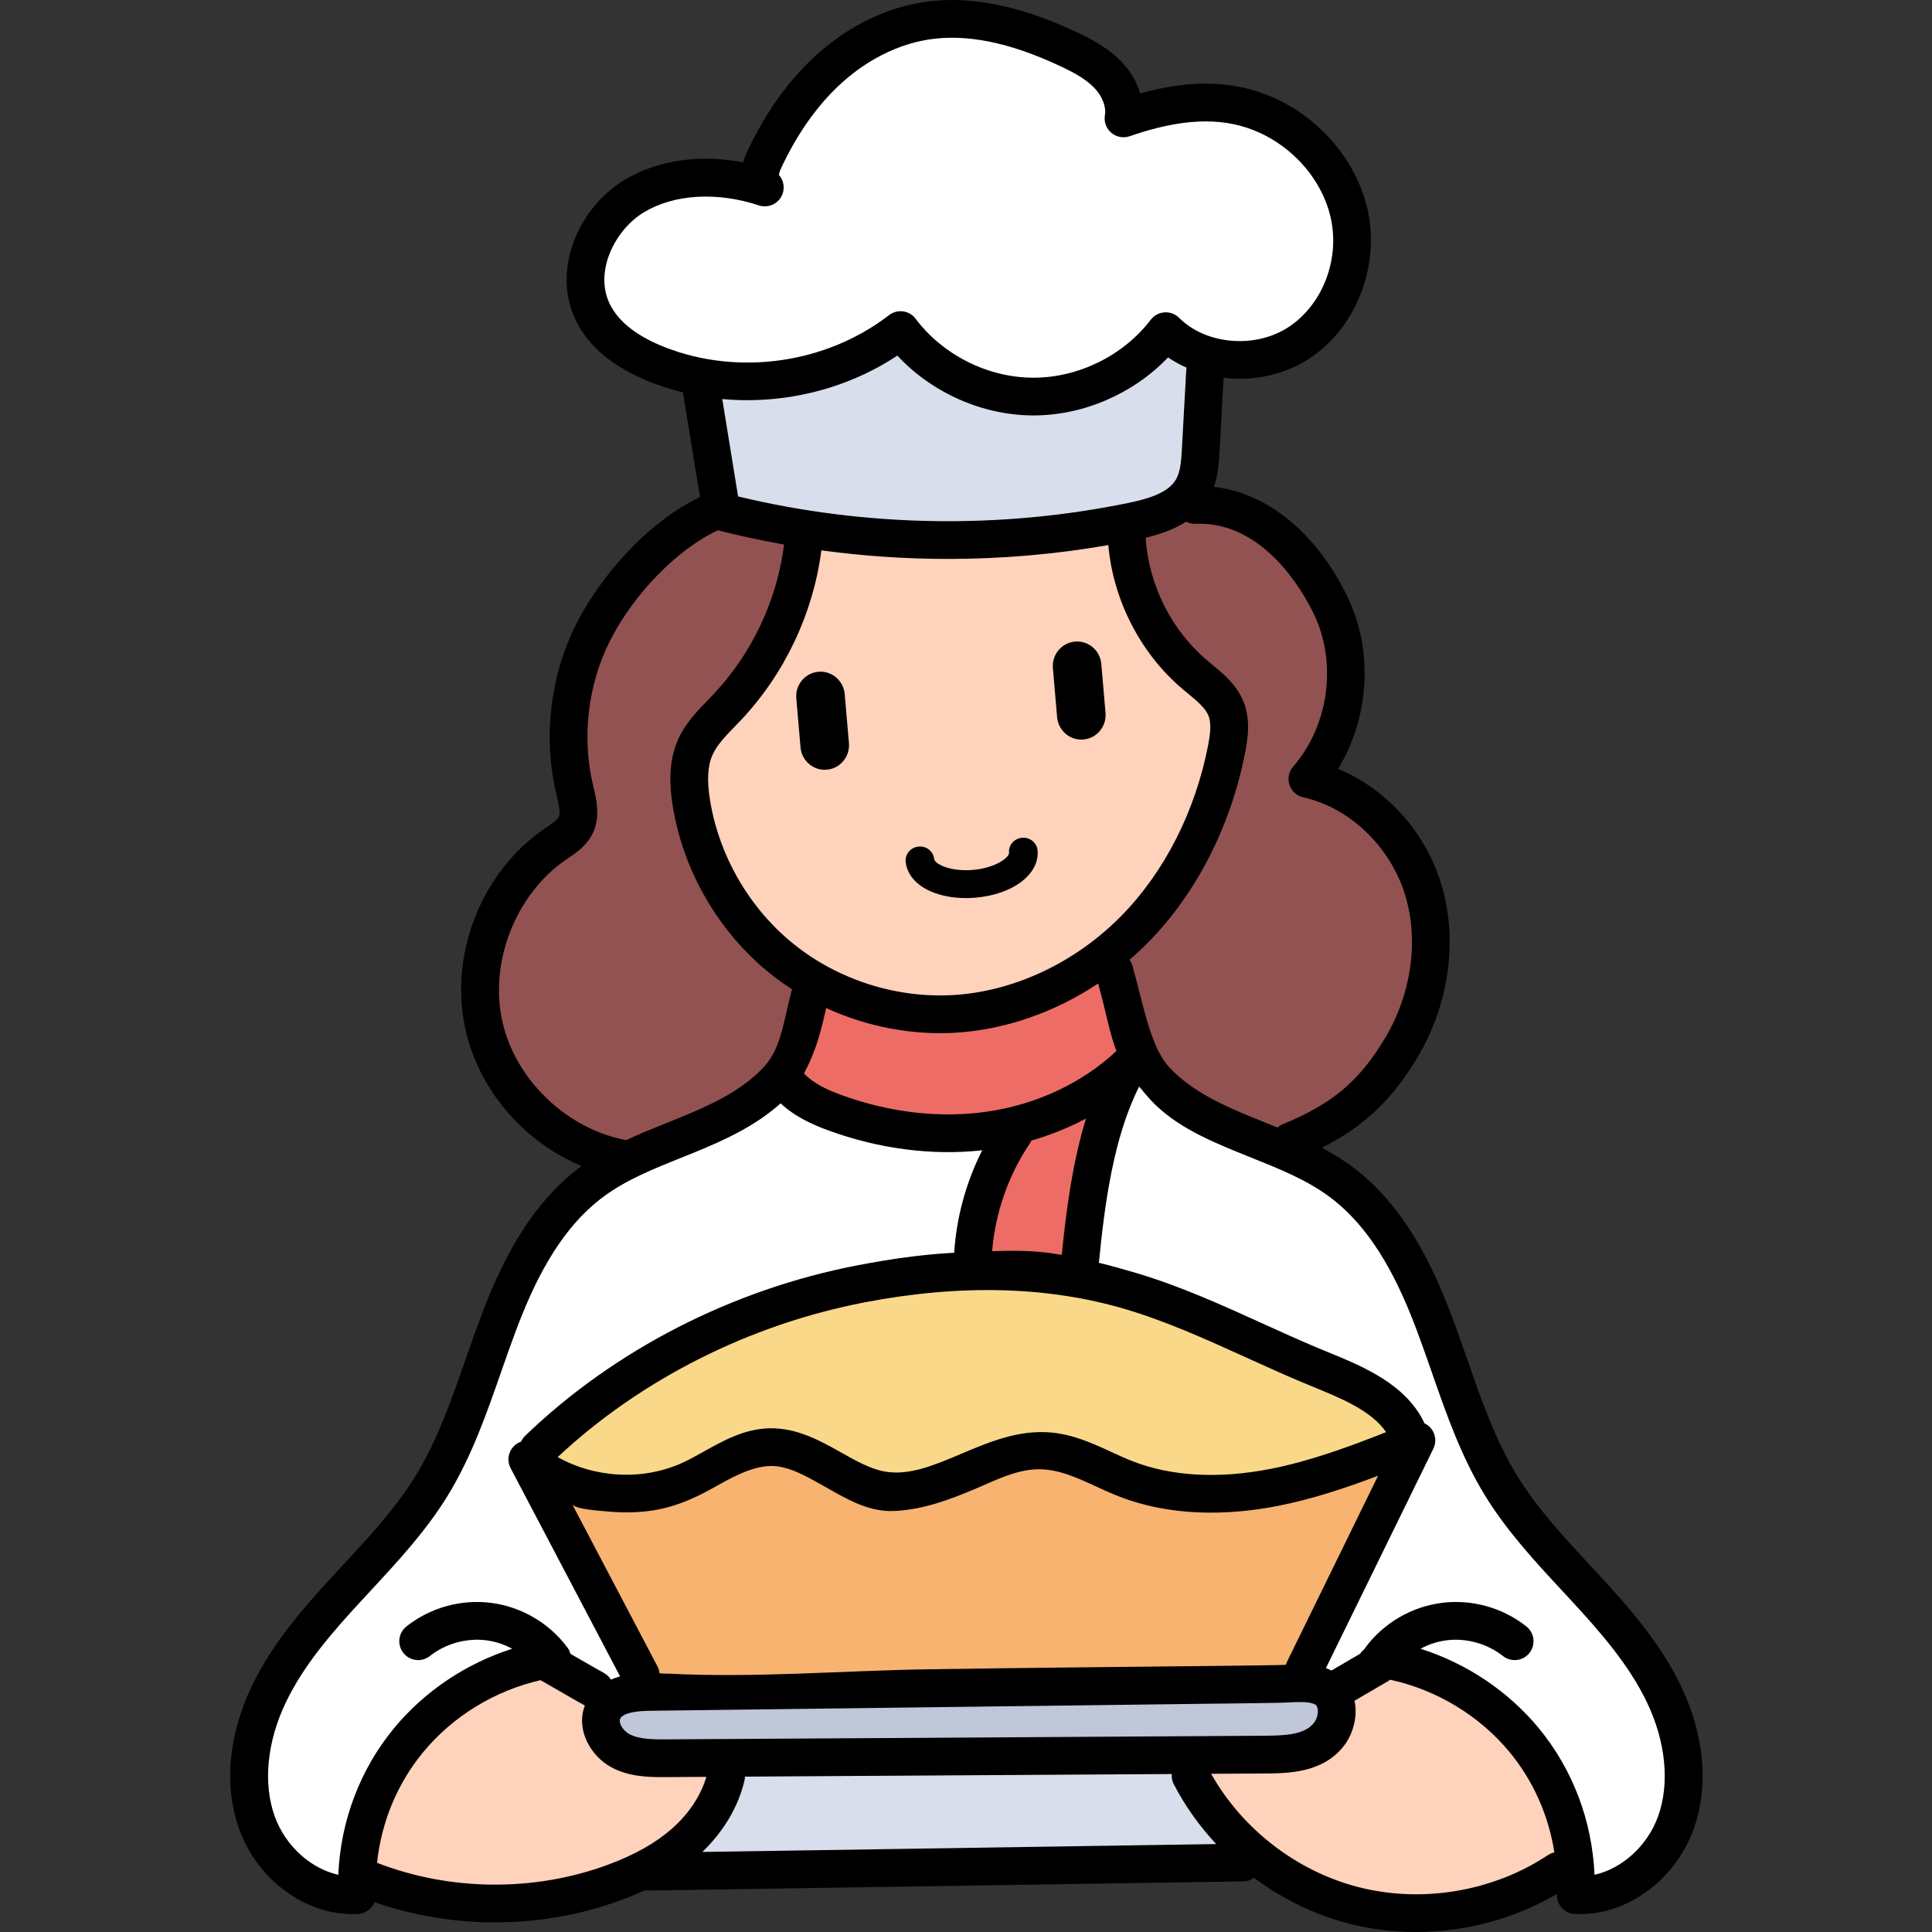
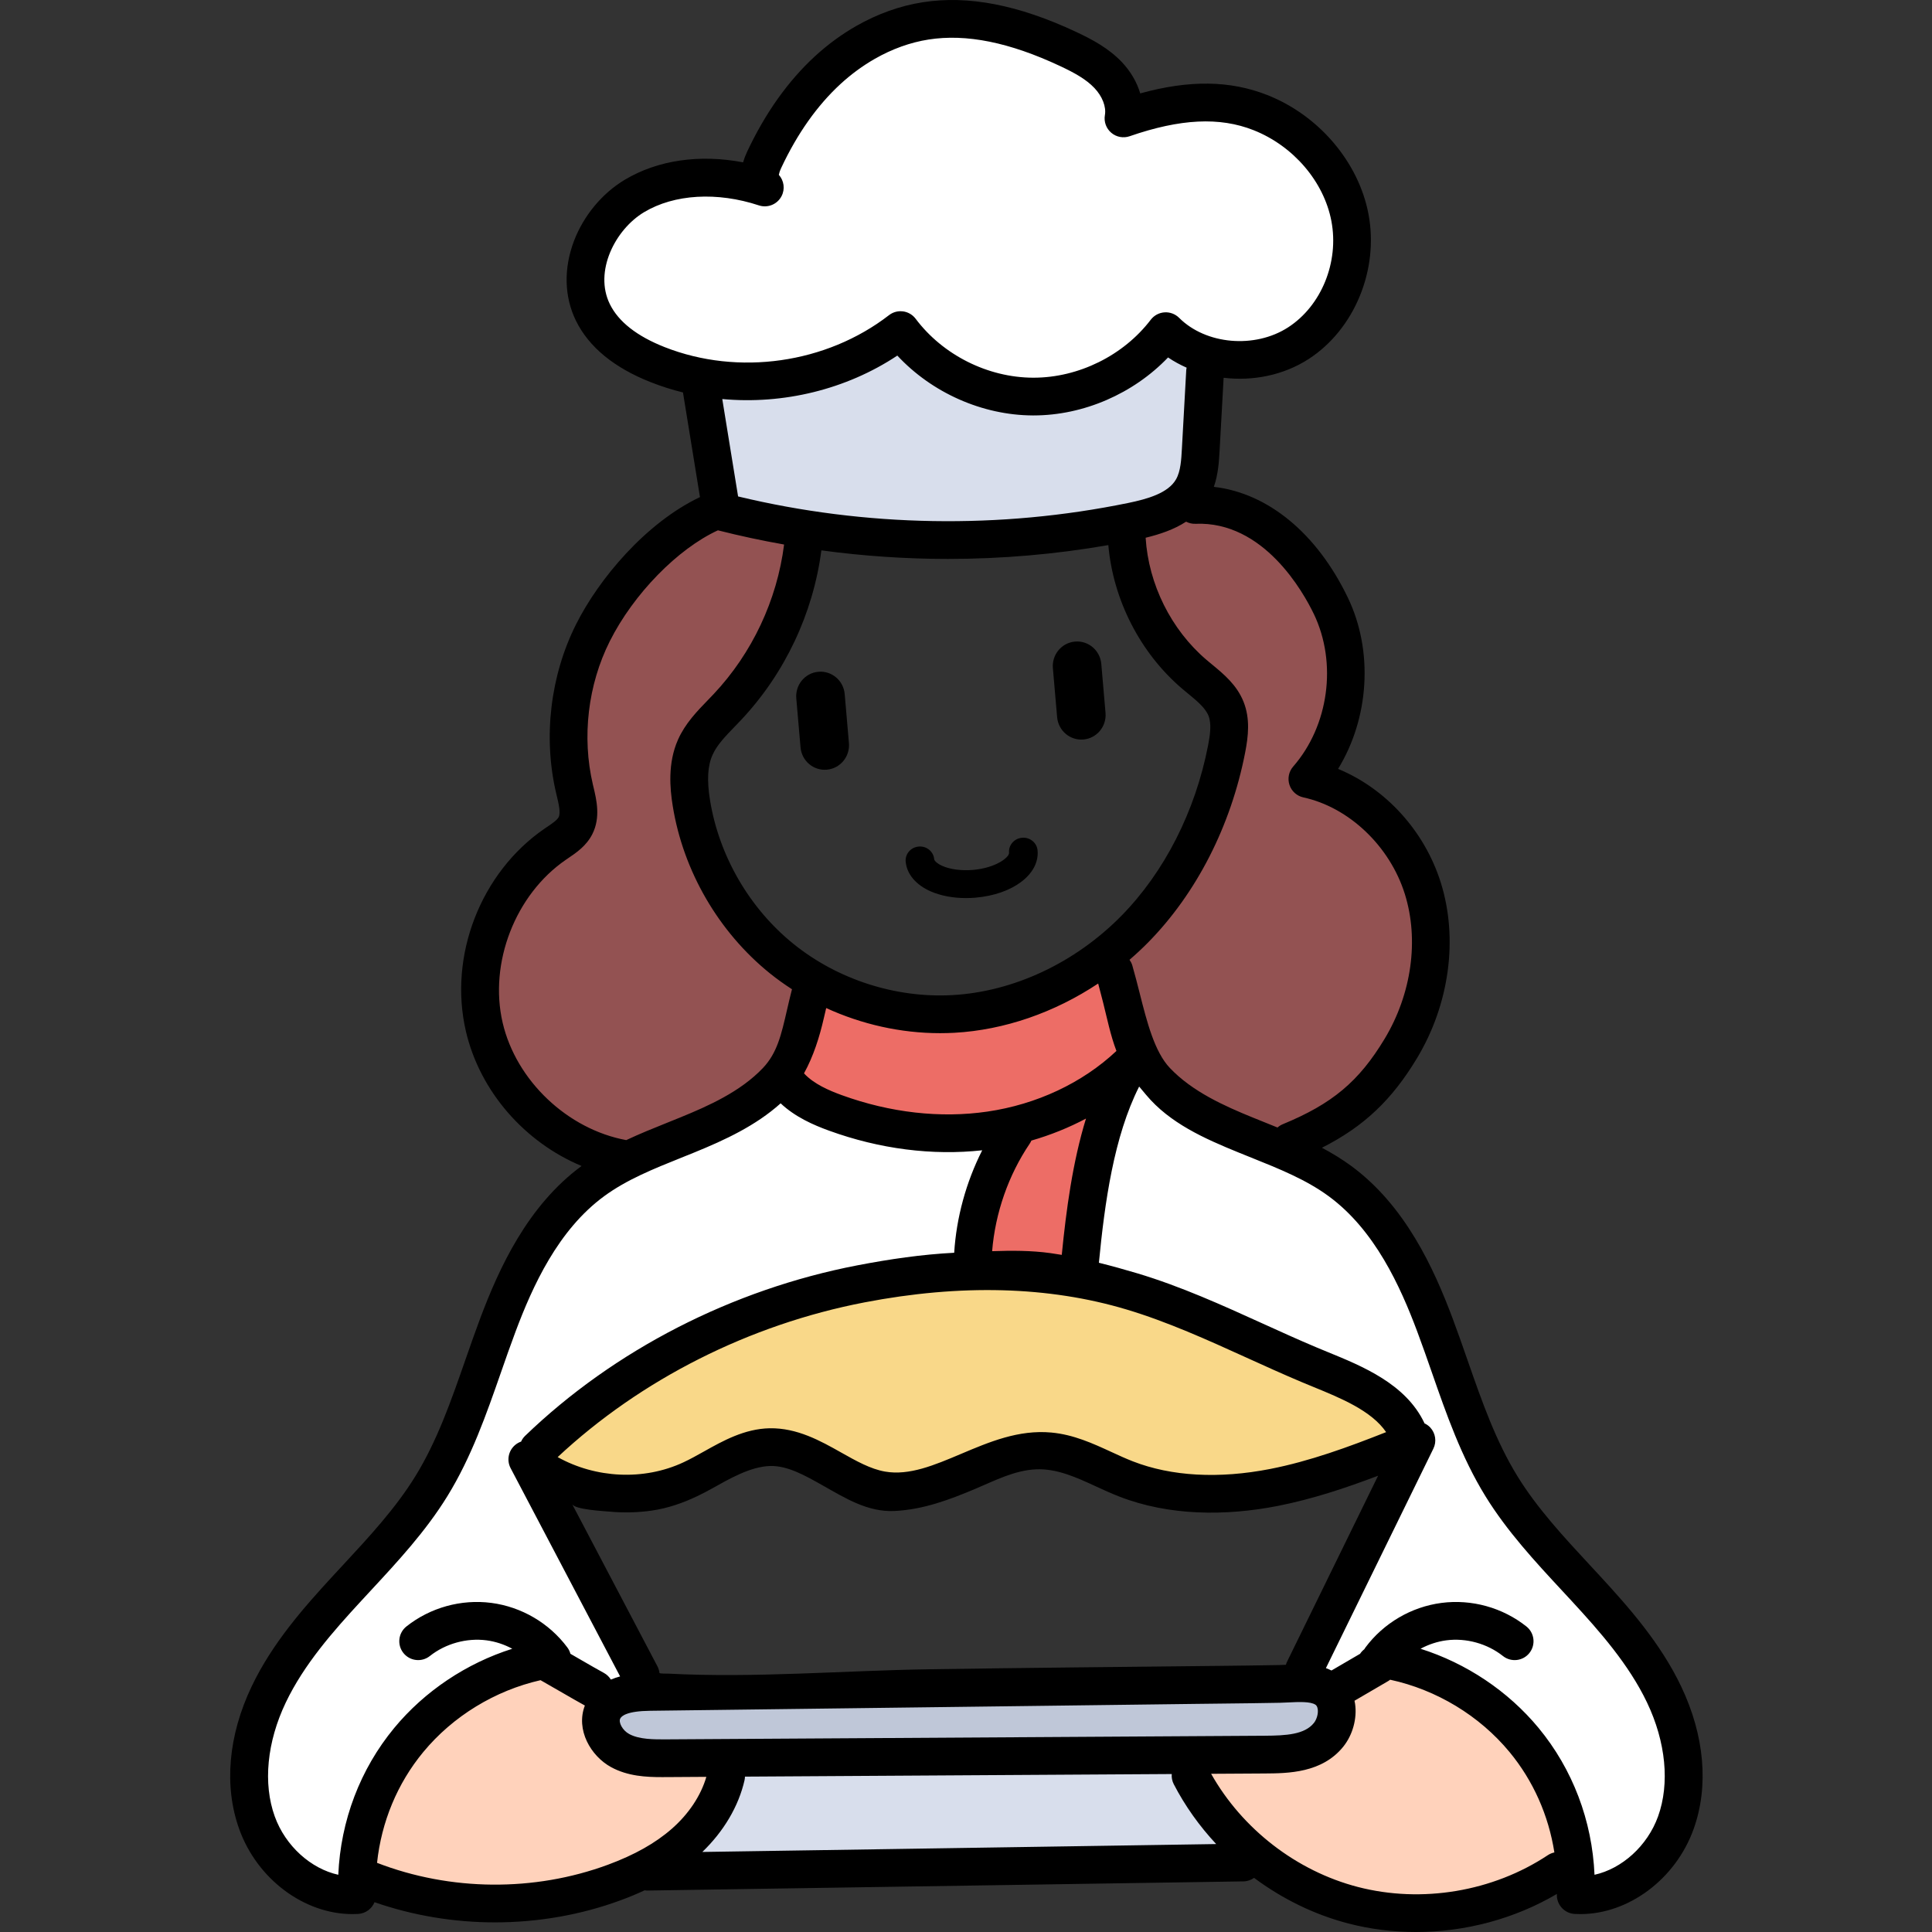
<svg xmlns="http://www.w3.org/2000/svg" width="512" height="512" viewBox="0 0 512 512" fill="none">
  <rect x="0" y="0" width="512" height="512" fill="#333333" stroke="none" />
  <path d="M297.734 31.375C298.398 27.578 296.879 23.277 293.641 19.855C290.883 16.973 287.43 15.027 283.09 12.996C271.633 7.617 261.57 5.004 252.332 5.004C249.945 5.004 247.578 5.188 245.305 5.543C242.609 5.965 239.875 6.664 237.16 7.629C234.512 8.586 231.879 9.809 229.34 11.258C225.828 13.262 222.481 15.715 219.395 18.551C212.711 24.695 207.024 32.719 202.492 42.398C201.992 43.465 201.649 44.496 201.477 45.461L201.035 47.863L202.688 49.684C197.488 47.965 192.227 47.094 187.047 47.094C179.961 47.094 173.426 48.762 168.152 51.922C158.375 57.766 151.609 71.574 157.133 82.816C160 88.625 165.781 93.277 174.316 96.644C181.797 99.59 189.793 101.078 198.082 101.078C212.906 101.078 227.316 96.25 238.656 87.473C246.766 98.285 260.203 105.035 273.75 105.094H273.899C287.344 105.094 300.77 98.453 308.941 87.758C313.789 92.609 320.922 95.394 328.516 95.394C334.207 95.394 339.59 93.859 344.086 90.953C354.551 84.18 360.172 70.496 357.754 57.676C355.461 45.555 346.152 34.633 334.039 29.844C329.496 28.047 324.75 27.176 319.531 27.176C313.043 27.176 305.914 28.547 297.734 31.375V31.375Z" fill="white" />
  <path d="M332.438 355.246C336.906 357.285 341.977 359.594 346.938 361.68C347.543 361.934 350.008 362.945 350.008 362.945C358.289 366.328 368.571 370.531 372.778 378.875L373.387 380.805L375.367 381.711L344.391 444.98L349.766 446.812C350.051 446.91 350.34 447.031 350.625 447.172L353.043 448.383L362.961 442.586L364.004 441.984L364.649 440.992L365.328 440.457C365.328 440.457 365.887 439.562 365.938 439.484C366.067 439.316 366.196 439.145 366.328 438.977L374.949 441.707C386.211 445.273 396.492 452.168 403.899 461.125C412.258 471.238 416.985 483.664 417.567 497.055L417.824 503.008L423.641 501.723C432.715 499.715 440.746 492.387 444.106 483.055C447.696 473.09 446.563 460.687 440.992 449.023C435.899 438.355 427.934 429.289 420.231 420.938C419.379 420 418.516 419.078 417.668 418.168L417.594 418.09C410.61 410.551 403.391 402.754 397.926 393.891C391.828 384.012 387.93 372.832 384.16 362.023L383.973 361.488C382.781 358.07 381.551 354.535 380.258 351.113C375.528 338.484 368.387 322.738 355.067 312.977C348.563 308.195 341.242 305.262 333.477 302.148L330.074 300.777C322.102 297.52 313.039 293.461 306.442 286.516C306.246 286.305 306.059 286.094 305.875 285.875L299.031 277.609L297.106 288.168C295.949 294.539 293 300.812 290.117 306.938L289.035 309.242C285.309 317.23 281.965 325.832 282.723 334.605L283.055 338.41L286.809 339.094C291.34 339.922 295.754 340.973 299.934 342.227C311.078 345.555 321.867 350.449 332.301 355.188L332.438 355.246ZM385.832 429.539C390.711 429.539 395.496 430.973 399.539 433.602C395.504 430.977 390.707 429.547 385.797 429.539H385.832ZM374.082 432.539L373.035 433.105C374.215 432.398 375.461 431.797 376.746 431.289C375.844 431.652 374.957 432.066 374.082 432.539ZM376.805 431.27C377.227 431.102 377.653 430.941 378.082 430.801C377.653 430.945 377.227 431.102 376.805 431.27Z" fill="white" />
  <path d="M88.575 501.723L94.391 503.008L94.649 497.055C95.227 483.664 99.957 471.238 108.321 461.125C115.723 452.168 126 445.27 137.266 441.707L145.883 438.98C146.035 439.172 146.188 439.371 146.336 439.57L146.875 441.594L148.696 442.629C149.344 442.996 150.008 443.379 150.688 443.77L150.946 443.918C153.934 445.645 156.328 447.023 157.617 447.715L159.86 451.383L163.821 449.719C164.414 449.473 165.02 449.262 165.633 449.098L171.672 447.477L139.758 386.754L141.758 386.07L142.633 384.109C165.571 362.016 195.949 346.438 228.172 340.238C238.313 338.281 248.313 337.168 257.891 336.934L262.321 336.828L262.742 332.414C263.989 319.461 269.547 307.121 272.75 300.918L277.629 291.473L267.239 293.742C262.153 294.852 256.985 295.418 251.875 295.418C250.461 295.418 249.078 295.375 247.766 295.293C235.864 294.582 223.711 290.602 213.543 284.086L209.758 281.66L206.942 285.168C206.535 285.676 206.184 286.082 205.809 286.473C199.172 293.461 190.11 297.52 182.153 300.77L178.719 302.152C170.969 305.262 163.649 308.195 157.149 312.973C143.824 322.738 136.684 338.484 131.957 351.102C130.66 354.535 129.43 358.07 128.239 361.488L128.055 362.02C124.281 372.832 120.387 384.012 114.289 393.891C108.824 402.754 101.602 410.551 94.617 418.09L94.559 418.156C93.696 419.078 92.836 420 91.996 420.918C84.278 429.289 76.317 438.355 71.223 449.023C65.653 460.687 64.516 473.09 68.11 483.051C71.465 492.387 79.5 499.715 88.575 501.723V501.723ZM138.133 432.539C137.254 432.066 136.364 431.648 135.457 431.285C136.746 431.793 137.996 432.395 139.184 433.109L138.133 432.539ZM135.406 431.266C134.981 431.098 134.551 430.941 134.117 430.793C134.555 430.937 134.981 431.102 135.406 431.266ZM126.379 429.539C126.449 429.539 126.524 429.539 126.594 429.543C126.551 429.539 126.508 429.539 126.465 429.539C120.852 429.539 115.149 431.508 110.813 434.941C115.203 431.461 120.731 429.539 126.379 429.539Z" fill="white" />
  <path d="M351.485 447.684C349.863 446.547 347.766 446.062 344.465 446.062C343.344 446.062 342.25 446.117 341.242 446.164L341 446.176C340.309 446.211 339.645 446.242 339.063 446.262C334.723 446.344 330.383 446.391 326.043 446.438L316.621 446.551L172.207 448.379C167.863 448.43 161.856 449 159.836 453.328C158.004 457.191 160.688 461.926 164.364 463.938C167.805 465.797 171.918 465.953 175.504 465.953L335.192 464.988C340.574 464.953 347.946 464.898 352.102 459.734C353.703 457.73 354.516 454.801 354.168 452.246C353.887 450.277 352.949 448.691 351.485 447.684V447.684Z" fill="#BFC7D8" />
  <path d="M349.973 362.93C348.934 362.512 347.926 362.094 346.922 361.668C342.254 359.707 337.555 357.574 333.012 355.512L332.34 355.207C321.895 350.465 311.098 345.563 299.941 342.227C288.082 338.68 275.219 336.883 261.703 336.883C251.008 336.883 239.727 338.012 228.172 340.238C196.852 346.262 167.09 361.27 144.371 382.492L139.359 387.176L145.352 390.516C151.586 393.988 158.719 395.824 165.98 395.824C171.988 395.824 177.941 394.531 183.219 392.074C185.215 391.137 187.145 390.055 189.008 389.008C193.742 386.359 198.637 383.621 204.047 383.508L204.336 383.504C210.215 383.504 215.648 386.566 220.441 389.273C224.637 391.637 228.973 394.082 233.684 394.914C234.918 395.129 236.207 395.238 237.512 395.238C244.012 395.238 250.414 392.531 256.641 389.902C263.18 387.133 269.359 384.516 275.941 384.516C276.68 384.516 277.418 384.551 278.141 384.617C283.207 385.078 287.707 387.152 292.492 389.355L292.906 389.543C294.777 390.398 296.543 391.207 298.391 391.926C305.098 394.543 312.684 395.871 320.934 395.871C326.289 395.871 331.906 395.305 337.621 394.184C348.551 392.039 359.25 388.105 369.18 384.176L375 381.871L371.465 376.703C366.723 369.777 357.84 366.145 349.973 362.93V362.93Z" fill="#F9D889" />
  <path d="M325.965 485.289C321.754 480.777 318.234 475.812 315.512 470.527L315.934 465.105L197.395 465.82L192.562 465.886L192.418 470.711C191.09 476.554 187.621 482.406 182.656 487.187L173.52 495.984L333.648 493.527L325.965 485.289Z" fill="#D8DEEC" />
  <path d="M194.438 136.426C212.922 140.867 232.035 143.121 251.238 143.121C267.672 143.121 284.078 141.461 300.008 138.191C306.195 136.918 312.934 134.891 316.016 129.492C317.824 126.309 318.027 122.48 318.211 119.109L319.352 98.523L320.121 94.496L316.512 92.879C314.949 92.18 313.594 91.434 312.367 90.598L308.867 88.203L305.934 91.269C297.656 99.926 285.68 105.094 273.898 105.094H273.73C261.785 105.039 249.723 99.707 241.469 90.828L238.578 87.719L235.043 90.066C224.363 97.152 211.211 101.055 198.012 101.055C195.965 101.055 193.898 100.961 191.871 100.773L185.445 100.188L191.203 135.648L194.438 136.426Z" fill="#D8DEEC" />
  <path d="M346.465 206.434C357.195 194.148 359.758 175.285 352.695 160.559C349.672 154.277 338.238 133.789 317.871 133.789C317.445 133.789 317.016 133.801 316.613 133.805L314.035 132.48L311.605 134.059C309.297 135.559 306.383 136.703 302.434 137.652L298.359 138.637L298.617 142.82C299.457 156.426 306.129 169.82 316.5 178.688L316.781 178.926C317.191 179.266 317.609 179.617 318.047 179.977C320.777 182.227 323.602 184.555 324.906 187.832C326.152 190.949 325.875 194.348 325.07 198.492C321.484 216.953 312.844 233.898 300.75 246.199C299.293 247.676 297.762 249.105 296.066 250.574L292.656 253.52L295.262 257.219C295.973 259.68 296.617 262.223 297.184 264.473C299.277 272.715 301.441 281.238 306.402 286.469C313.027 293.449 322.098 297.516 330.07 300.773C331.203 301.238 332.34 301.695 333.461 302.141L334.664 302.625C335.324 302.891 335.988 303.16 336.648 303.43L339.566 304.559L341.871 302.543C355.93 296.746 363.887 290.059 371.223 277.875C379.109 264.781 381.289 248.91 377.062 235.418C372.57 221.09 360.277 209.437 346.465 206.434V206.434Z" fill="#935252" />
-   <path d="M207.184 254.074C194.527 243.871 185.789 228.816 183.211 212.77C182.582 208.859 182.008 203.078 184.254 198.027C185.785 194.59 188.484 191.805 191.149 189.055C191.688 188.492 192.231 187.93 192.77 187.359C203.66 175.785 210.758 160.715 212.75 144.93L213.344 140.207L208.656 139.379C202.852 138.355 197.074 137.117 191.484 135.699L189.774 135.262L188.164 136C176.406 141.414 163.938 154.141 157.137 167.68C150.813 180.266 149.031 195.359 152.258 209.082L152.402 209.711C153.113 212.672 153.918 216.027 152.516 218.797C151.527 220.742 149.649 222.016 147.766 223.293L147.125 223.734C132.109 234.047 124.207 254.406 128.336 272.148C132.367 289.473 147.469 303.828 165.055 307.055L166.625 307.344L168.07 306.668C171.516 305.059 175.082 303.609 178.727 302.152C179.871 301.695 181.008 301.238 182.137 300.773C190.117 297.516 199.184 293.453 205.813 286.469C210.524 281.508 211.875 275.59 213.438 268.762L213.481 268.578C213.867 266.91 214.27 265.184 214.727 263.422L215.629 259.934L212.606 257.973C210.629 256.688 208.852 255.41 207.184 254.074V254.074Z" fill="#935252" />
+   <path d="M207.184 254.074C194.527 243.871 185.789 228.816 183.211 212.77C182.582 208.859 182.008 203.078 184.254 198.027C185.785 194.59 188.484 191.805 191.149 189.055C191.688 188.492 192.231 187.93 192.77 187.359C203.66 175.785 210.758 160.715 212.75 144.93L213.344 140.207L208.656 139.379C202.852 138.355 197.074 137.117 191.484 135.699L189.774 135.262L188.164 136C176.406 141.414 163.938 154.141 157.137 167.68C150.813 180.266 149.031 195.359 152.258 209.082L152.402 209.711C153.113 212.672 153.918 216.027 152.516 218.797C151.527 220.742 149.649 222.016 147.766 223.293C132.109 234.047 124.207 254.406 128.336 272.148C132.367 289.473 147.469 303.828 165.055 307.055L166.625 307.344L168.07 306.668C171.516 305.059 175.082 303.609 178.727 302.152C179.871 301.695 181.008 301.238 182.137 300.773C190.117 297.516 199.184 293.453 205.813 286.469C210.524 281.508 211.875 275.59 213.438 268.762L213.481 268.578C213.867 266.91 214.27 265.184 214.727 263.422L215.629 259.934L212.606 257.973C210.629 256.688 208.852 255.41 207.184 254.074V254.074Z" fill="#935252" />
  <path d="M403.895 461.125C395.184 450.582 382.957 443.168 369.465 440.254L367.09 439.789L365.328 441.199L356.434 446.402L353.297 448.312L354.094 451.871C354.117 451.992 354.148 452.105 354.168 452.23C354.527 454.766 353.711 457.711 352.098 459.734C347.953 464.906 340.574 464.953 335.191 464.988L312.43 465.117L316.602 472.523C325.484 488.281 341.18 500.391 358.594 504.91C363.977 506.305 369.59 507.012 375.277 507.012C388.676 507.012 402.062 503.027 412.91 495.824L417.613 494.883L416.871 490.145C415.18 479.387 410.691 469.352 403.895 461.125Z" fill="#FFD2BB" />
-   <path d="M324.902 187.82C323.597 184.555 320.773 182.223 318.004 179.938C317.484 179.512 316.961 179.086 316.453 178.652C306.488 170.141 299.851 157.195 298.699 144.02L298.222 138.594L292.859 139.531C279.168 141.914 265.168 143.125 251.246 143.125C240.355 143.125 229.281 142.379 218.336 140.898L213.355 140.227L212.707 145.211C210.672 160.902 203.59 175.871 192.746 187.379C192.226 187.938 191.687 188.492 191.109 189.094C188.496 191.793 185.793 194.582 184.262 198.027C182.551 201.855 182.215 206.535 183.207 212.77C185.793 228.828 194.535 243.883 207.187 254.07C218.976 263.574 233.871 268.805 249.125 268.805C250.297 268.805 251.476 268.773 252.644 268.711C270.094 267.742 287.625 259.543 300.742 246.211C312.844 233.902 321.48 216.953 325.066 198.492C325.762 194.91 326.222 191.141 324.902 187.82Z" fill="#FFD2BB" />
  <path d="M175.406 465.949C171.855 465.949 167.781 465.793 164.359 463.926C160.941 462.07 158.172 457.664 159.664 453.781L161.227 449.711L157.402 447.605C156.008 446.84 153.719 445.52 151.297 444.121L150.523 443.676C148.773 442.664 147.027 441.656 145.688 440.906L144.012 439.969L142.141 440.395C128.891 443.398 116.879 450.762 108.32 461.125C100.84 470.172 96.215 481.246 94.953 493.145L94.547 496.953L98.121 498.332C108.609 502.395 119.746 504.453 131.223 504.453C142.172 504.449 152.812 502.57 162.863 498.859C170.469 496.043 176.496 492.637 181.301 488.441C186.555 483.84 190.25 478.254 191.988 472.289L193.859 465.852L176.777 465.953H175.406V465.949Z" fill="#FFD2BB" />
  <path d="M300.402 275.727C299.113 272.094 298.082 268.016 297.172 264.41L297.051 263.934C296.66 262.406 296.266 260.848 295.852 259.328L294.027 252.648L288.262 256.48C277.238 263.801 264.918 268.027 252.641 268.703C251.391 268.77 250.234 268.805 249.117 268.805C239.59 268.805 229.879 266.66 221.031 262.602L215.496 260.062L214.082 265.984C213.855 266.93 213.641 267.855 213.441 268.742C212.492 272.871 211.594 276.77 209.988 280.246L208.164 284.195L211.82 286.547C222.414 293.371 235.117 297.543 247.59 298.297C248.996 298.379 250.434 298.422 251.859 298.422C258.773 298.422 265.637 297.457 272.234 295.594C265.754 306.895 261.062 320.371 259.836 331.371L259.23 336.824L264.715 336.926C269.844 337.02 274.984 337.395 279.992 338.035L285.809 338.781L285.625 332.918C285.383 325.297 288.426 317.648 291.734 310.551L292.863 308.145C295.941 301.602 299.121 294.84 300.23 287.621L302.043 275.785L300.754 276.723L300.402 275.727Z" fill="#ED6D66" />
-   <path d="M337.621 394.191C331.824 395.32 326.211 395.895 320.941 395.895C320.941 395.895 320.281 395.895 319.957 395.891L316.477 395.844L313.375 395.508C308.051 394.934 303.012 393.73 298.395 391.93C296.473 391.18 294.582 390.32 292.434 389.324C287.898 387.246 283.207 385.094 278.199 384.625C277.75 384.574 277.285 384.555 276.809 384.539L274.824 384.48L274.84 383.898L272.828 384.422L271.293 384.375L271.324 384.812L268.418 385.57C264.461 386.602 260.484 388.281 256.625 389.914C250.137 392.648 244.008 395.234 237.574 395.234L237.117 395.23L234.152 395.172L231.199 394.312C227.426 393.211 223.875 391.207 220.438 389.27C215.387 386.434 210.16 383.5 204.387 383.5H204.07C198.664 383.617 193.785 386.344 189.023 389.008L185.023 391.215L185.031 391.242L182.844 392.234C177.695 394.57 171.867 395.801 165.98 395.801C161.602 395.801 157.277 395.145 153.117 393.848L141.574 390.246L169.793 443.887L170.336 448.406L208.73 447.922V447.914L241.547 447.512V447.508L273.289 447.109V447.105L306.184 446.684V446.688L323.379 446.469C328.027 446.422 333.527 446.363 339.055 446.258C339.699 446.246 340.387 446.215 341.098 446.168L344.582 445.945L345.605 442.492L375.262 381.926L363.434 386.414C353.223 390.289 345.258 392.688 337.621 394.191V394.191Z" fill="#F7B36F" />
  <path d="M445.5 446.871C440.09 435.547 431.859 426.164 423.891 417.527C423.039 416.605 422.188 415.687 421.332 414.766C414.484 407.383 407.402 399.75 402.176 391.273C396.371 381.859 392.734 371.422 388.883 360.375C387.625 356.758 386.32 353.019 384.945 349.355C379.961 336.074 372.399 319.48 358.024 308.941C355.555 307.133 352.973 305.574 350.324 304.168C361.477 298.523 368.871 291.473 375.504 280.453C384.117 266.156 386.481 248.766 381.836 233.93C377.527 220.184 367.219 208.965 354.606 203.766C362.82 190.34 364.035 172.633 357.203 158.402C348.984 141.289 335.977 130.66 321.68 129.023C322.848 125.687 323.047 122.266 323.207 119.387L324.274 100.113C332.008 101.043 340.137 99.457 346.801 95.148C358.93 87.297 365.457 71.504 362.664 56.746C360.059 42.98 349.543 30.594 335.871 25.195C326.035 21.308 315.207 21.148 302.172 24.754C301.293 21.773 299.621 18.89 297.266 16.418C293.789 12.769 289.418 10.441 285.211 8.469C269.899 1.285 256.59 -1.289 244.531 0.598C238.477 1.547 232.531 3.676 226.852 6.922C223.02 9.113 219.371 11.789 216.012 14.871C208.856 21.441 202.781 29.992 197.961 40.281C197.527 41.219 197.18 42.133 196.922 43.023C185.442 40.824 174.317 42.406 165.578 47.637C159.57 51.23 154.664 57.144 152.11 63.863C149.336 71.168 149.524 78.68 152.645 85.016C156.074 91.988 162.75 97.465 172.485 101.297C175.262 102.391 178.11 103.289 180.996 104.004L185.5 131.734C171.098 138.59 158.707 153.418 152.668 165.441C145.824 179.062 143.899 195.391 147.391 210.234L147.543 210.863C148.051 212.996 148.625 215.41 148.051 216.543C147.649 217.344 146.301 218.254 144.996 219.133L144.297 219.609C127.383 231.226 118.817 253.301 123.465 273.285C127.188 289.285 139.102 302.742 154.125 308.996C139.797 319.539 132.246 336.098 127.27 349.355C125.895 353.019 124.59 356.758 123.332 360.375C119.481 371.422 115.844 381.859 110.039 391.273C104.813 399.75 97.731 407.383 90.883 414.766C90.028 415.687 89.176 416.605 88.324 417.527C80.356 426.164 72.125 435.547 66.715 446.871C60.481 459.918 59.301 473.371 63.403 484.75C68.176 498.012 80.617 507.254 93.391 507.254C93.903 507.254 94.414 507.238 94.926 507.211C96.906 507.094 98.547 505.828 99.254 504.101C109.485 507.664 120.336 509.449 131.184 509.449C142.559 509.449 153.934 507.488 164.594 503.547C166.789 502.738 168.856 501.871 170.82 500.957C171.016 500.98 171.203 501.016 171.406 501.016H171.485L329.516 498.586C330.57 498.57 331.539 498.226 332.34 497.652C339.824 503.223 348.332 507.41 357.344 509.746C363.18 511.258 369.207 512 375.242 512C388.289 512 401.359 508.527 412.586 501.918V502.027C412.481 504.746 414.57 507.051 417.289 507.211C417.801 507.238 418.313 507.254 418.824 507.254C431.594 507.254 444.039 498.012 448.813 484.75C452.91 473.371 451.734 459.918 445.5 446.871V446.871ZM348.188 162.73C354.41 175.691 352.156 192.312 342.703 203.148C341.539 204.48 341.168 206.328 341.723 208.004C342.277 209.684 343.68 210.945 345.406 211.32C357.52 213.957 368.324 224.246 372.293 236.914C376.098 249.062 374.098 263.41 366.942 275.293C360.125 286.609 353.051 292.535 339.906 297.945C339.395 298.156 338.949 298.457 338.555 298.805C337.477 298.363 336.402 297.934 335.336 297.504C334.211 297.055 333.09 296.601 331.969 296.144C324.477 293.09 315.984 289.305 310.031 283.027C305.961 278.742 303.957 270.836 302.024 263.191C301.41 260.769 300.774 258.266 300.07 255.836C299.91 255.285 299.645 254.797 299.336 254.355C301.047 252.879 302.711 251.336 304.309 249.711C317.09 236.711 326.203 218.855 329.977 199.441C330.817 195.109 331.348 190.476 329.551 185.973C327.77 181.504 324.281 178.633 321.207 176.098C320.703 175.684 320.199 175.266 319.707 174.848C310.336 166.848 304.367 154.809 303.606 142.508C307.336 141.605 311.113 140.344 314.328 138.25C315.07 138.629 315.906 138.848 316.797 138.812C334.895 138.051 345.399 156.926 348.188 162.73V162.73ZM341.082 440.371C340.949 440.637 340.859 440.91 340.781 441.184C340.149 441.215 339.535 441.246 338.965 441.258C333.754 441.355 328.543 441.414 323.328 441.473C297.957 441.754 272.078 441.98 246.512 442.367C223.504 442.715 200.031 444.73 177.047 443.527C176.883 443.519 174.793 443.574 174.766 443.344C174.695 442.758 174.531 442.176 174.242 441.621C174.242 441.621 151.629 398.617 151.629 398.613C152.395 400.07 159.934 400.445 161.496 400.59C165.258 400.941 169.063 400.851 172.805 400.309C177 399.699 180.977 398.309 184.774 396.5C186.047 395.894 187.305 395.242 188.543 394.551C193.094 392.023 198.848 388.613 204.176 388.5C208.703 388.418 213.219 390.941 217.988 393.633C223.973 397.004 229.914 400.762 237.039 400.426C244.656 400.066 251.613 397.453 258.563 394.516C263.664 392.355 268.899 389.644 274.543 389.387C280.133 389.129 285.43 391.609 290.387 393.891C292.379 394.809 294.442 395.758 296.574 396.586C309.797 401.742 324.785 401.797 338.582 399.094C347.774 397.289 356.617 394.344 365.211 391.082L341.082 440.371ZM348.195 456.605C345.738 459.672 340.84 459.953 335.16 459.988L176.715 460.949C173.301 460.969 169.426 460.992 166.746 459.535C164.93 458.551 163.895 456.441 164.352 455.469C164.703 454.719 166.199 453.453 172.266 453.375L316.688 451.551L323.442 451.473C328.68 451.414 333.918 451.355 339.156 451.254C339.883 451.238 340.668 451.203 341.484 451.16C343.945 451.035 347.313 450.863 348.613 451.773C348.746 451.867 349.094 452.109 349.215 452.945C349.383 454.121 348.953 455.66 348.195 456.605V456.605ZM336.656 389.281C323.031 391.953 310.43 391.258 300.207 387.269C298.352 386.547 296.512 385.703 294.567 384.805C289.617 382.527 284.504 380.176 278.602 379.637C269.942 378.84 262.18 382.129 254.668 385.305C247.613 388.289 240.949 391.105 234.547 389.984C230.684 389.309 226.902 387.176 222.899 384.922C217.434 381.84 211.25 378.383 203.965 378.504C197.289 378.644 191.59 381.836 186.567 384.652C184.672 385.711 182.887 386.711 181.094 387.543C170.586 392.437 157.856 391.762 147.785 386.148C169.824 365.559 198.602 351.016 229.117 345.141C254.598 340.238 277.942 340.867 298.504 347.016C309.375 350.266 320.051 355.117 330.375 359.805C335.137 361.969 340.059 364.203 344.984 366.277C345.992 366.703 347.039 367.133 348.109 367.57C355.352 370.531 363.461 373.859 367.34 379.527C357.356 383.48 347.106 387.23 336.656 389.281V389.281ZM281.379 332.555C280.387 332.387 279.399 332.23 278.414 332.094C273.281 331.383 268.102 331.398 262.926 331.574C263.742 321.473 267.231 311.437 272.891 303.066C273.067 302.809 273.203 302.539 273.324 302.266C278.383 300.809 283.246 298.851 287.801 296.43C284.25 307.965 282.559 320.629 281.379 332.555V332.555ZM261.629 294.59C249.238 296.391 235.914 294.883 223.098 290.23C219.703 288.996 215.633 287.254 213.07 284.449C215.57 279.926 217.172 274.836 218.313 269.863C218.52 268.969 218.731 268.062 218.949 267.144C228.383 271.473 238.754 273.801 249.117 273.801C250.383 273.801 251.652 273.766 252.914 273.699C266.172 272.965 279.442 268.34 291.027 260.644C291.477 262.297 291.906 263.992 292.328 265.648C293.414 269.953 294.281 274.355 295.867 278.512C286.875 286.98 274.723 292.687 261.629 294.59ZM251.242 148.121C265.481 148.121 279.715 146.894 293.719 144.457C294.984 158.949 302.156 173.012 313.211 182.453C313.746 182.91 314.297 183.363 314.848 183.816C317.203 185.758 319.43 187.594 320.262 189.68C321.102 191.789 320.707 194.703 320.156 197.535C316.758 215.043 308.594 231.082 297.176 242.703C284.93 255.16 268.598 262.816 252.363 263.715C237.359 264.535 222.027 259.605 210.32 250.176C198.613 240.742 190.535 226.82 188.149 211.973C187.313 206.762 187.527 202.976 188.824 200.066C190.004 197.414 192.297 195.051 194.723 192.547C195.289 191.961 195.856 191.379 196.41 190.789C207.973 178.504 215.492 162.574 217.672 145.851C228.789 147.359 240.016 148.121 251.242 148.121ZM195.602 131.562L191.41 105.75C207.574 107.238 224.254 103.226 237.801 94.234C246.942 104.059 260.289 110.039 273.703 110.094H273.891C287.156 110.094 300.379 104.312 309.547 94.727C311.094 95.781 312.75 96.676 314.469 97.437C314.43 97.652 314.379 97.863 314.367 98.09L313.219 118.836C313.059 121.805 312.887 124.879 311.664 127.023C309.582 130.68 304.094 132.242 299 133.289C265.02 140.277 229.344 139.676 195.602 131.562ZM176.149 91.992C168.801 89.098 163.91 85.266 161.617 80.598C157.371 71.977 163.004 60.828 170.711 56.215C178.688 51.441 190.051 50.777 201.113 54.43C203.445 55.199 205.992 54.16 207.121 51.977C208.094 50.102 207.766 47.855 206.399 46.336C206.469 45.953 206.641 45.332 207.02 44.519C211.281 35.418 216.582 27.918 222.774 22.234C225.586 19.656 228.625 17.426 231.817 15.601C236.434 12.961 241.234 11.238 246.078 10.476C256.102 8.91 267.516 11.211 280.965 17.519C284.805 19.324 287.817 20.996 290.024 23.316C292.133 25.531 293.199 28.289 292.809 30.515C292.504 32.258 293.145 34.035 294.496 35.184C295.844 36.332 297.699 36.68 299.371 36.102C312.789 31.457 323.219 30.945 332.195 34.492C342.754 38.664 350.852 48.129 352.836 58.605C354.895 69.477 350.176 81.051 341.367 86.75C332.539 92.461 319.578 91.332 312.477 84.227C311.453 83.207 310.035 82.68 308.606 82.777C307.168 82.871 305.84 83.586 304.965 84.73C297.723 94.219 285.832 100.094 273.895 100.094C273.848 100.094 273.797 100.094 273.746 100.094C261.762 100.047 249.848 94.062 242.656 84.477C241.852 83.406 240.652 82.703 239.328 82.519C239.102 82.492 238.879 82.477 238.656 82.477C237.555 82.477 236.477 82.84 235.598 83.519C219.004 96.352 195.668 99.676 176.149 91.992ZM133.203 271.016C129.527 255.199 136.57 237.047 149.957 227.851L150.598 227.414C152.735 225.969 155.395 224.172 156.973 221.055C159.203 216.652 158.086 211.965 157.27 208.543L157.125 207.937C154.164 195.344 155.793 181.488 161.602 169.93C167.895 157.402 179.586 145.449 190.254 140.539C196.047 142.008 201.899 143.262 207.793 144.305C205.926 159.055 199.317 173.109 189.129 183.934C188.609 184.488 188.074 185.035 187.543 185.586C184.754 188.465 181.59 191.726 179.688 195.996C176.899 202.258 177.547 209.019 178.277 213.559C181.047 230.812 190.442 246.996 204.047 257.961C205.914 259.465 207.867 260.855 209.883 262.16C209.395 264.051 208.973 265.863 208.57 267.625C207.043 274.269 205.942 279.07 202.188 283.027C196.231 289.301 187.738 293.09 180.246 296.144C179.129 296.601 178.004 297.051 176.883 297.504C173.254 298.957 169.574 300.445 165.957 302.141C150.43 299.281 136.781 286.398 133.203 271.016ZM89.649 496.836C82.418 495.242 75.645 489.23 72.809 481.363C69.668 472.644 70.738 461.644 75.738 451.18C80.547 441.109 88.223 432.383 95.676 424.309C96.52 423.394 97.363 422.48 98.211 421.566C105.387 413.832 112.809 405.832 118.547 396.523C124.926 386.18 128.914 374.73 132.774 363.664C134.016 360.101 135.297 356.422 136.633 352.871C141.129 340.887 147.86 325.98 160.106 317.004C166.11 312.601 173.152 309.777 180.606 306.785C181.746 306.328 182.887 305.867 184.024 305.406C192.156 302.09 200.277 298.316 206.879 292.394C210.727 296.023 215.59 298.141 219.684 299.629C233.106 304.504 247.082 306.285 260.293 304.84C256.031 313.262 253.457 322.621 252.871 331.992C244.254 332.434 235.692 333.695 227.227 335.324C194.059 341.707 162.785 357.754 139.168 380.508C138.699 380.957 138.348 381.48 138.094 382.039C137.551 382.226 137.035 382.512 136.57 382.894C134.738 384.398 134.215 386.984 135.32 389.082L164.336 444.269C163.516 444.488 162.695 444.766 161.887 445.105C161.442 444.391 160.832 443.769 160.035 443.34C158.703 442.625 156.031 441.082 153.449 439.59C152.668 439.137 151.902 438.695 151.172 438.273C151.008 437.676 150.738 437.105 150.356 436.594C145.543 430.133 138.199 425.828 130.211 424.785C122.219 423.746 114.02 426.019 107.707 431.027C105.543 432.742 105.184 435.891 106.899 438.051C108.617 440.215 111.762 440.578 113.922 438.859C118.067 435.574 123.672 434.019 128.914 434.703C131.293 435.012 133.625 435.785 135.758 436.937C123.625 440.781 112.563 448.141 104.465 457.937C95.438 468.859 90.274 482.5 89.649 496.836V496.836ZM178 484.676C173.668 488.465 168.149 491.57 161.125 494.168C141.578 501.391 119.356 501.184 99.922 493.672C101.078 482.832 105.293 472.629 112.172 464.309C120.039 454.793 131.203 448 143.25 445.266C144.672 446.066 146.578 447.168 148.445 448.25C151.043 449.75 153.488 451.164 154.996 451.984C152.524 458.414 156.555 465.379 161.973 468.324C166.41 470.734 171.274 470.953 175.406 470.953C175.871 470.953 176.332 470.949 176.777 470.949L187.192 470.883C185.738 475.863 182.527 480.719 178 484.676V484.676ZM186.121 490.789C191.789 485.344 195.734 478.676 197.301 471.816C197.375 471.484 197.414 471.152 197.422 470.824L310.527 470.137C310.453 471.035 310.613 471.965 311.059 472.828C314.047 478.601 317.863 483.934 322.305 488.695L186.121 490.789ZM410.207 491.629C395.621 501.305 376.797 504.457 359.852 500.066C343.59 495.848 329.207 484.703 320.961 470.074L335.223 469.988C341.254 469.949 350.367 469.894 356.004 462.855C358.481 459.762 359.672 455.422 359.113 451.527C359.074 451.254 359.012 450.984 358.957 450.715L367.949 445.465C368.113 445.367 368.262 445.254 368.41 445.144C380.668 447.789 392.055 454.648 400.043 464.309C406.332 471.918 410.391 481.109 411.926 490.914C411.332 491.043 410.746 491.273 410.207 491.629ZM439.406 481.363C436.57 489.23 429.797 495.242 422.563 496.836C421.938 482.496 416.777 468.859 407.75 457.937C399.652 448.141 388.59 440.781 376.457 436.937C378.59 435.789 380.922 435.016 383.301 434.703C388.543 434.019 394.149 435.574 398.293 438.863C400.453 440.578 403.602 440.215 405.317 438.055C407.031 435.891 406.672 432.746 404.508 431.027C398.195 426.019 389.996 423.746 382.004 424.789C374.016 425.832 366.672 430.133 361.859 436.594C361.742 436.746 361.645 436.906 361.551 437.07C361.117 437.406 360.734 437.809 360.434 438.273L352.856 442.699C352.371 442.461 351.879 442.254 351.379 442.074L379.859 383.902C380.77 382.047 380.442 379.816 379.031 378.301C378.586 377.824 378.059 377.461 377.492 377.195C377.469 377.141 377.457 377.086 377.434 377.031C372.512 366.746 361.078 362.07 351.891 358.316C350.856 357.891 349.844 357.476 348.867 357.066C344.067 355.043 339.211 352.836 334.512 350.703C323.883 345.875 312.891 340.883 301.367 337.434C298.078 336.453 294.664 335.5 291.219 334.644C292.77 318.637 295.188 301.207 301.887 287.949C302.484 288.66 303.09 289.379 303.711 290.125C309.981 297.656 319.231 301.75 328.192 305.406C329.328 305.871 330.469 306.328 331.609 306.785C339.063 309.777 346.102 312.601 352.109 317.004C364.352 325.98 371.086 340.887 375.582 352.871C376.914 356.422 378.199 360.105 379.442 363.664C383.297 374.734 387.285 386.18 393.664 396.523C399.406 405.832 406.824 413.832 414 421.566C414.848 422.48 415.695 423.394 416.539 424.309C423.988 432.383 431.668 441.109 436.477 451.18C441.477 461.644 442.543 472.644 439.406 481.363V481.363Z" fill="black" />
  <path d="M287.123 195.975C283.58 196.288 280.458 193.638 280.149 190.054L279.025 177.079C278.716 173.496 281.335 170.338 284.877 170.025C288.423 169.712 291.542 172.362 291.854 175.946L292.975 188.921C293.284 192.504 290.665 195.662 287.123 195.975Z" fill="black" />
  <path d="M219.123 203.975C215.58 204.288 212.458 201.638 212.149 198.054L211.025 185.079C210.716 181.496 213.335 178.338 216.877 178.025C220.423 177.712 223.542 180.362 223.854 183.946L224.975 196.921C225.284 200.504 222.665 203.662 219.123 203.975Z" fill="black" />
  <path d="M255.993 238C252.601 238 249.381 237.401 246.734 236.262C242.761 234.549 240.312 231.664 240.015 228.347C239.83 226.313 241.375 224.524 243.462 224.348C245.56 224.157 247.39 225.671 247.572 227.701C247.605 228.055 248.228 228.826 249.811 229.512C251.912 230.417 254.833 230.784 257.824 230.539C263.991 230.013 267.508 227.139 267.408 226.014C267.223 223.984 268.772 222.195 270.858 222.015C272.949 221.834 274.787 223.338 274.969 225.372C275.532 231.664 268.446 237.048 258.48 237.895C257.646 237.968 256.812 238 255.993 238Z" fill="black" />
</svg>